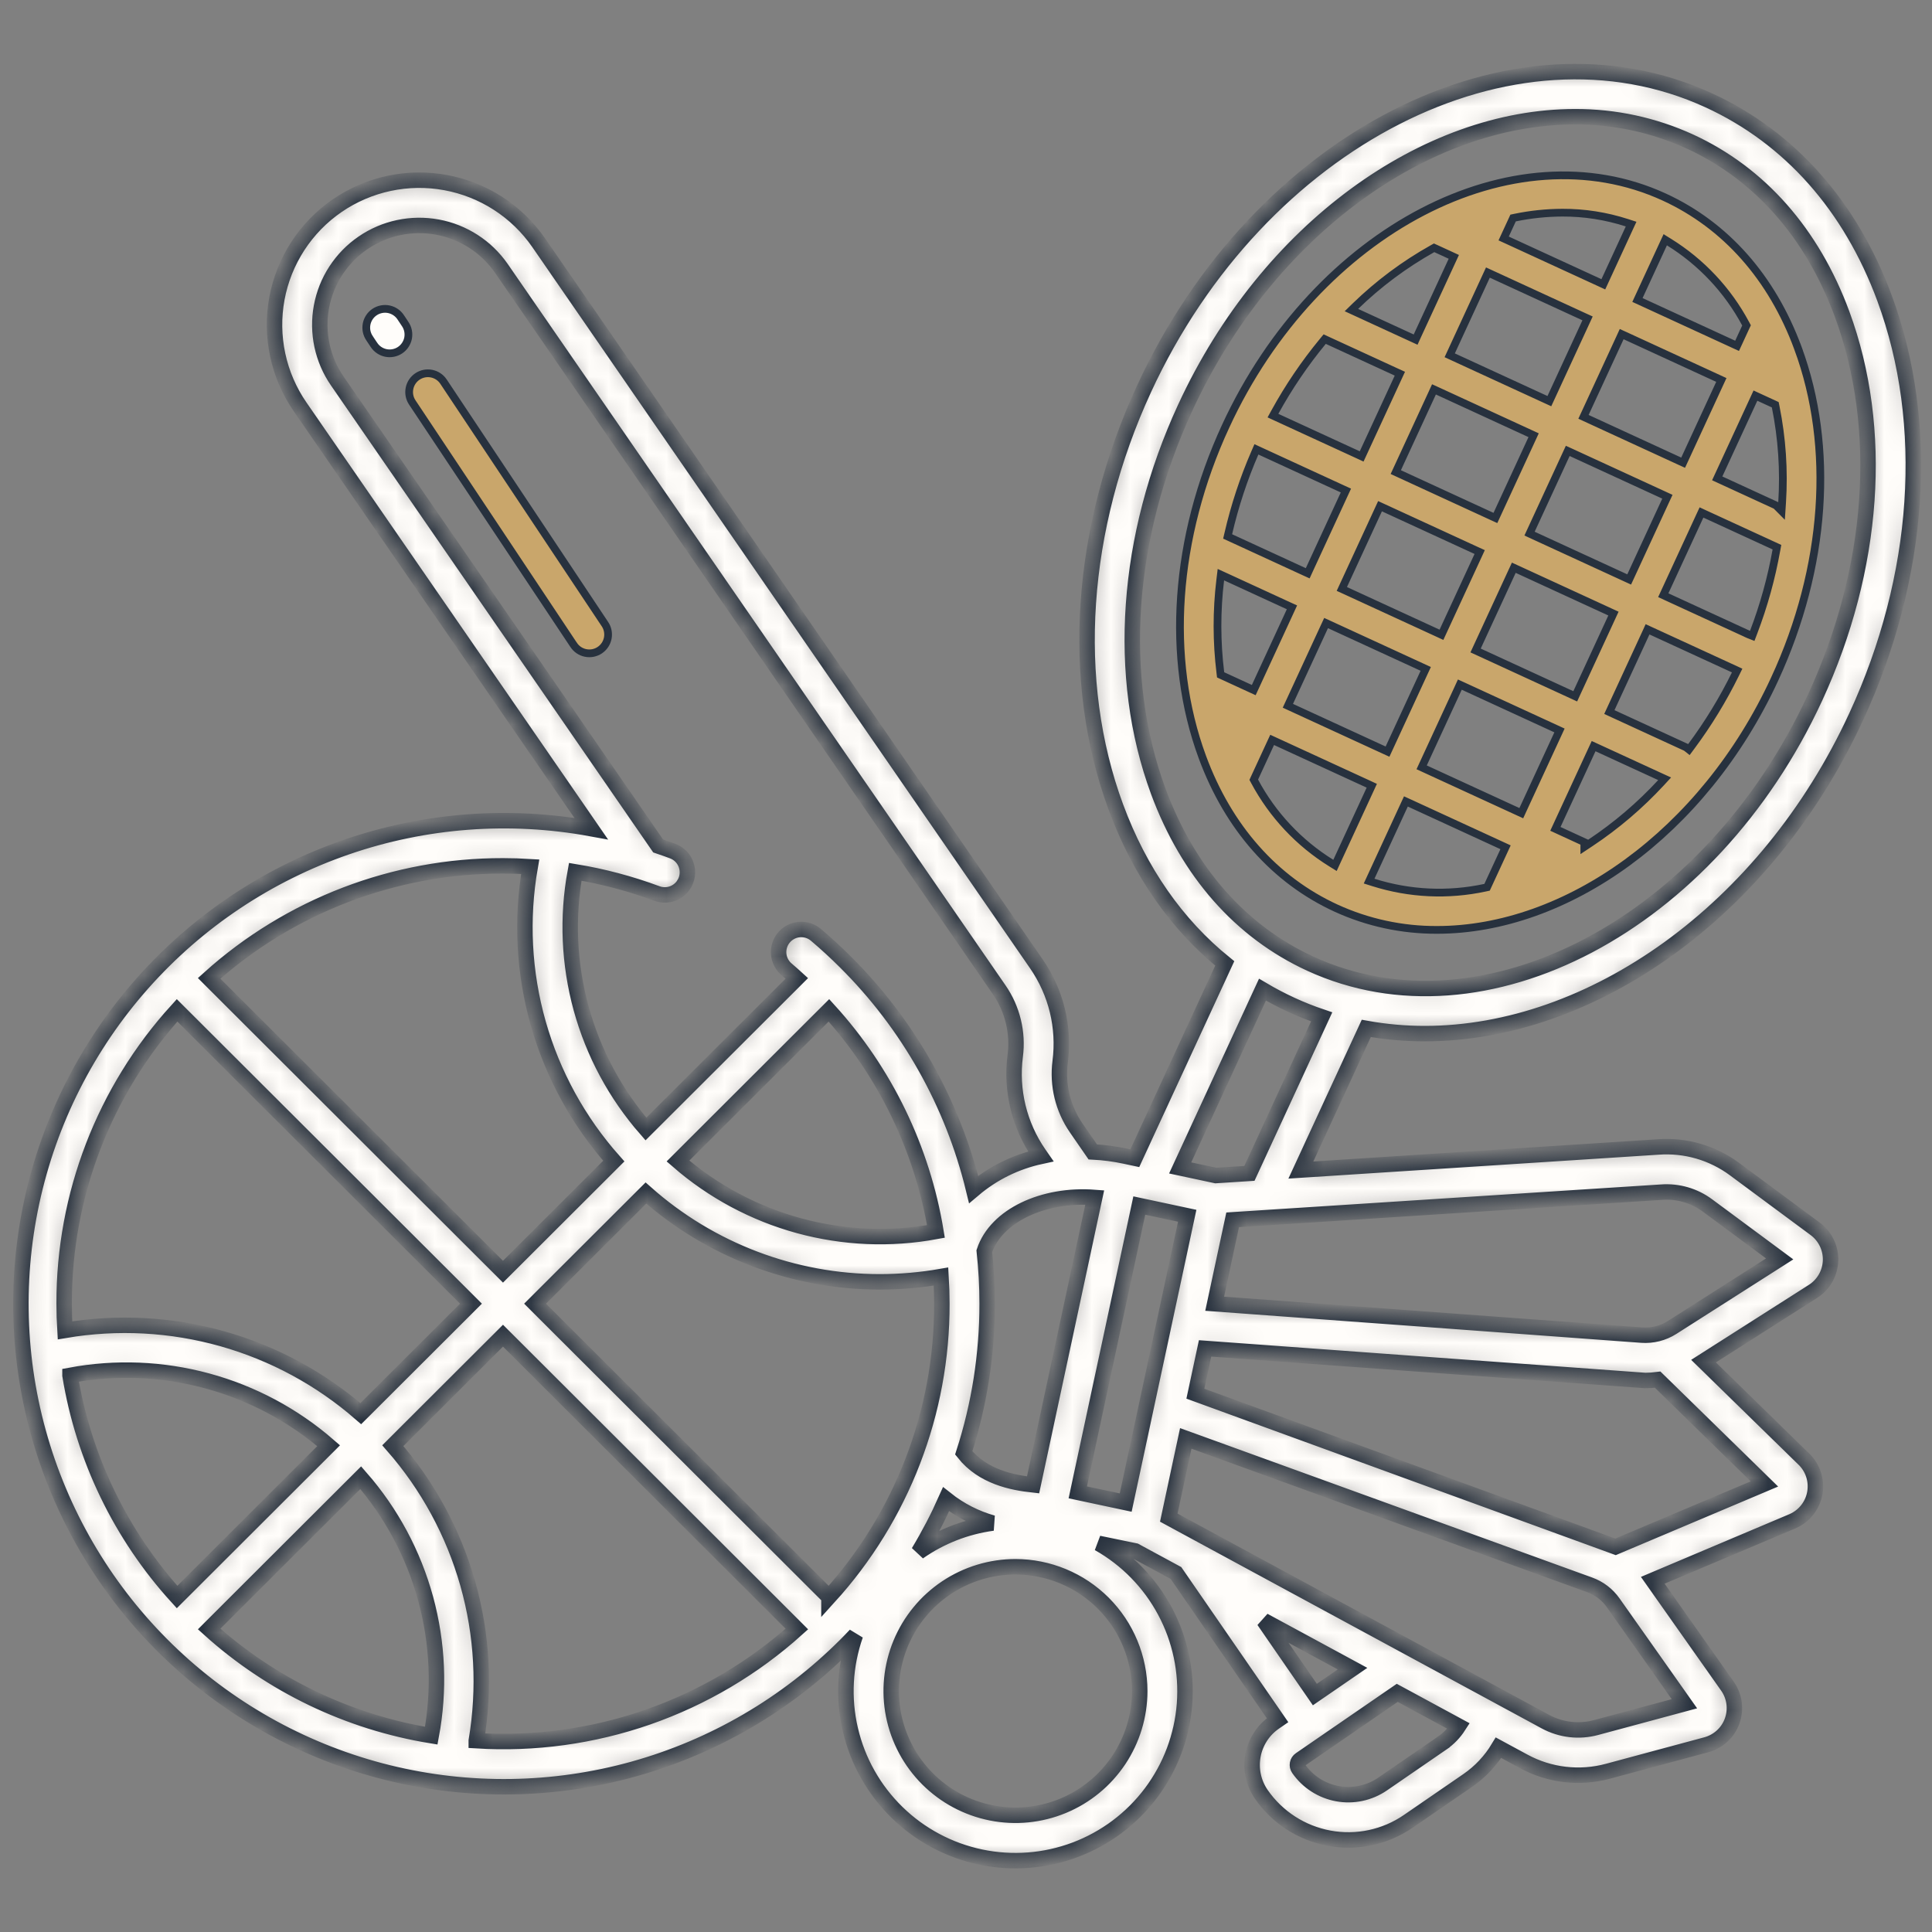
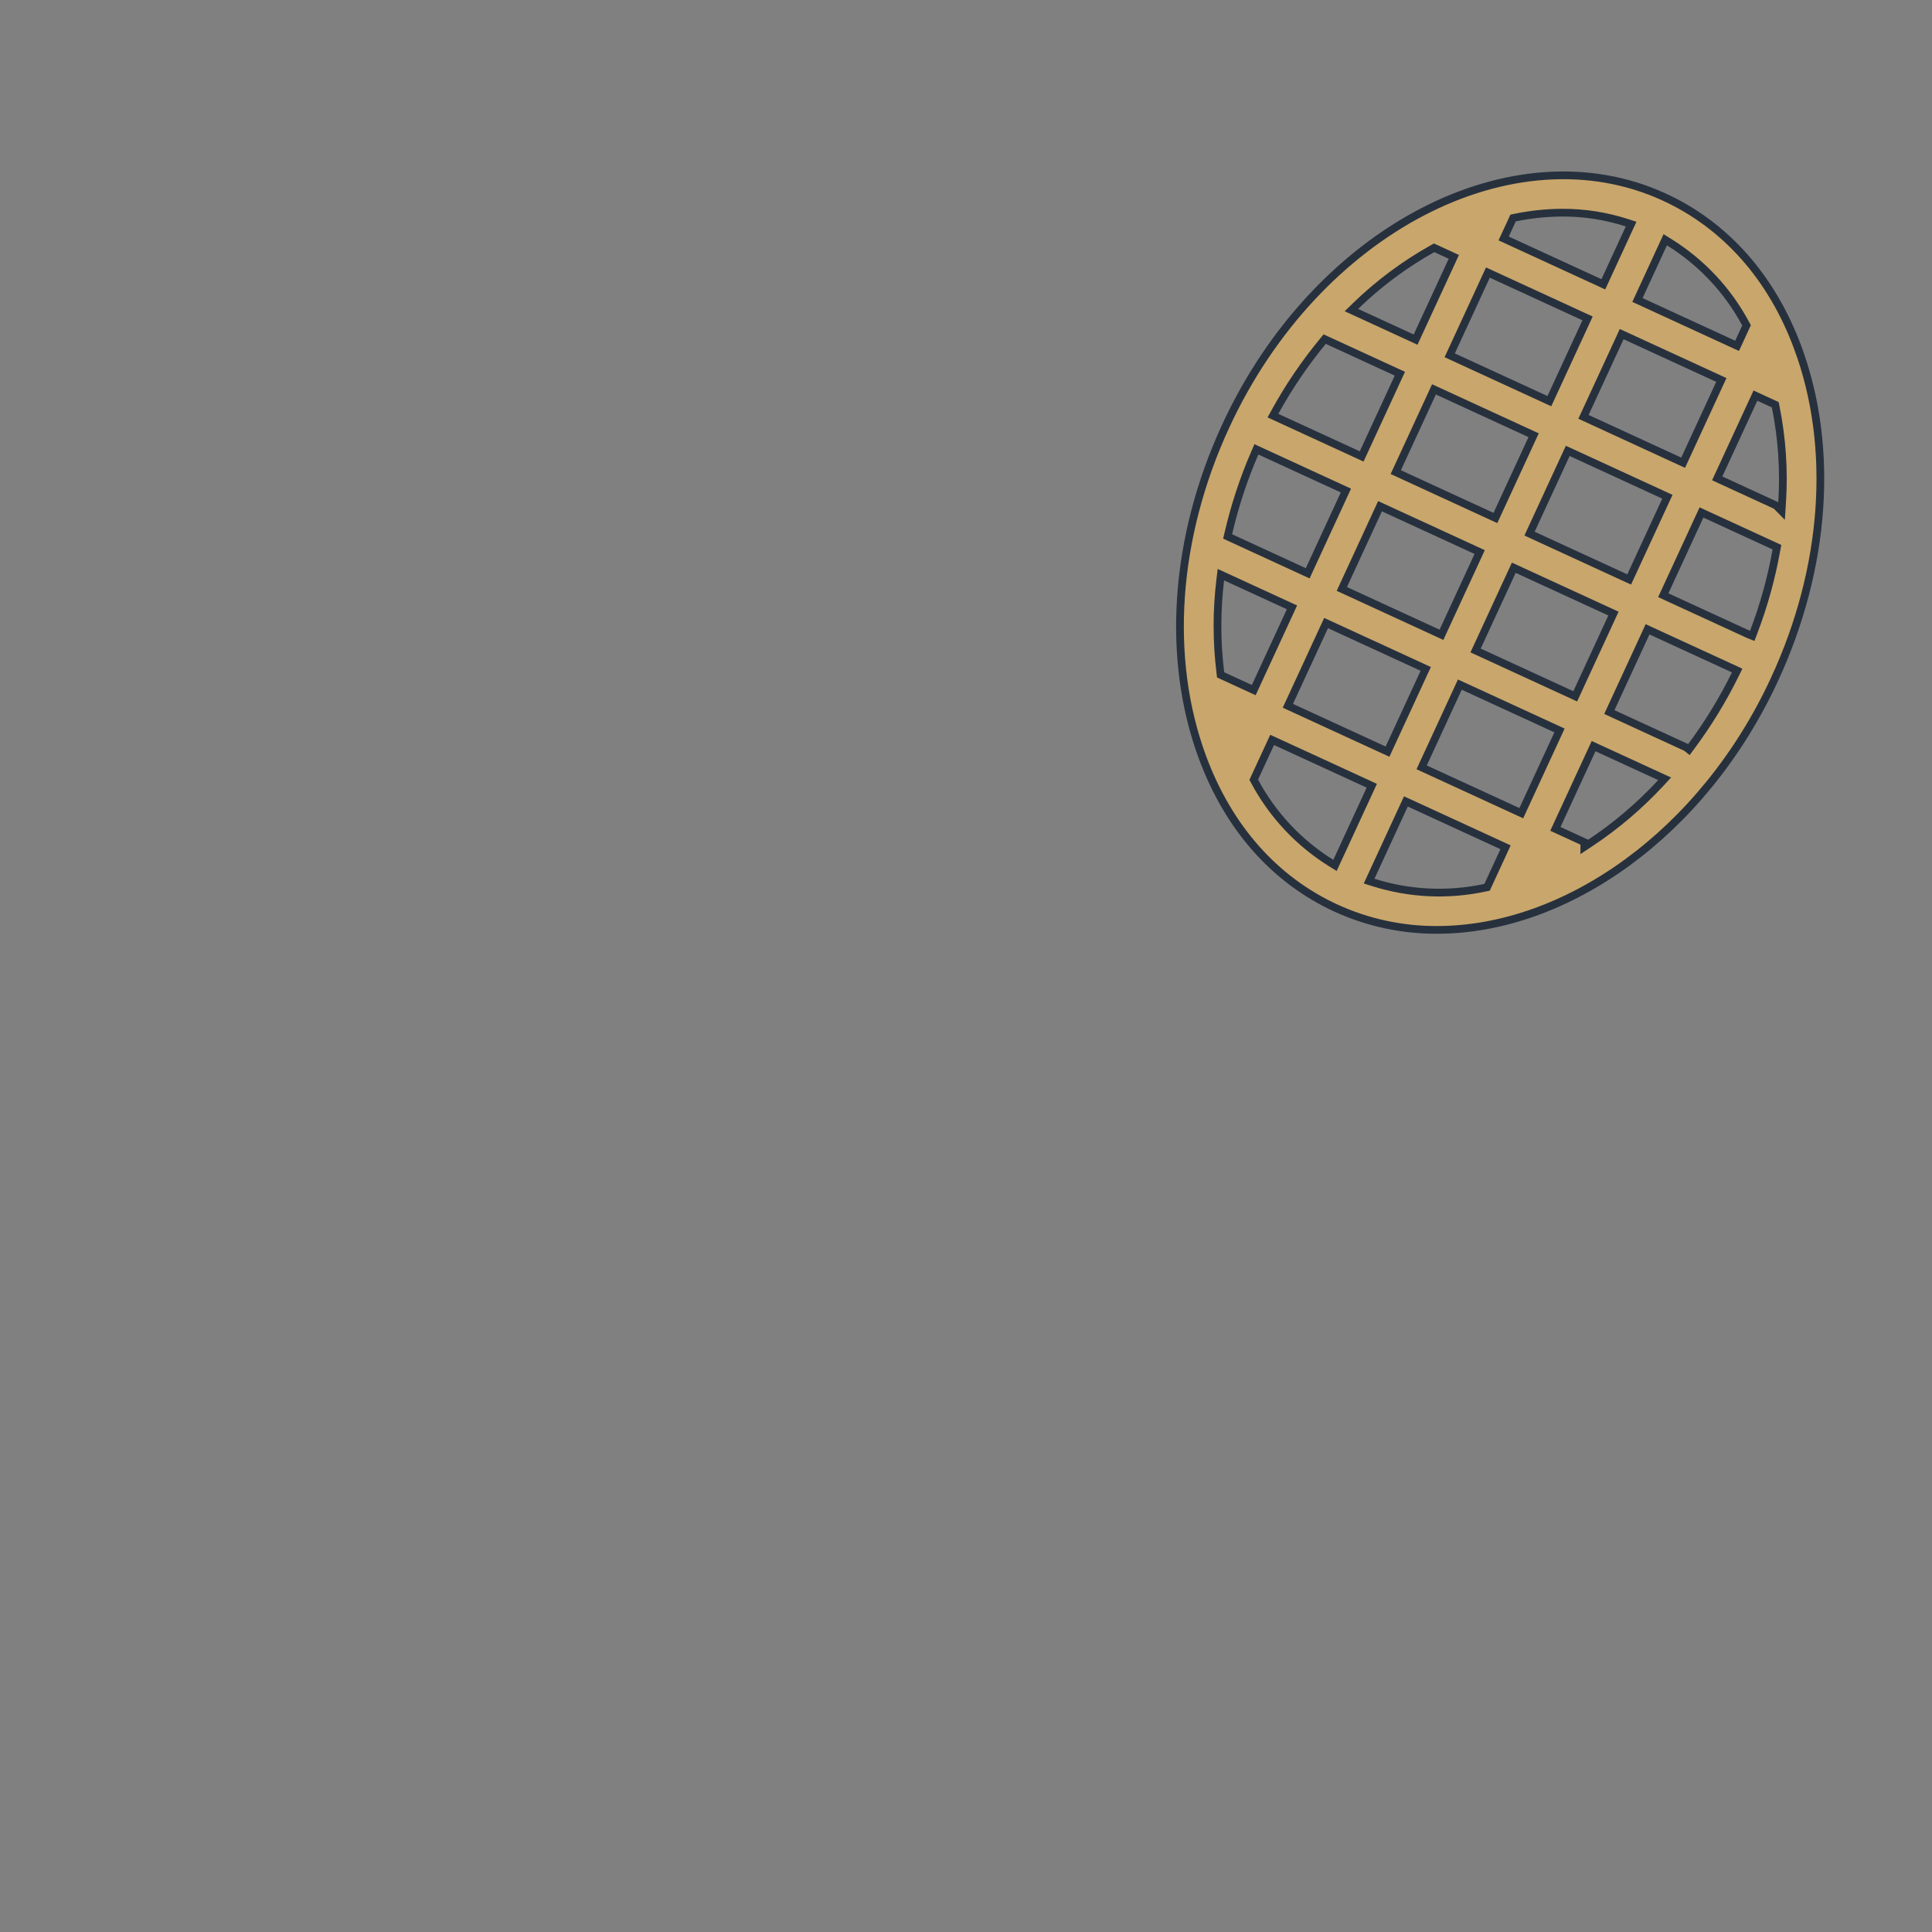
<svg xmlns="http://www.w3.org/2000/svg" width="100" height="100" viewBox="0 0 100 100" fill="none">
  <rect x="0" y="0" width="100" height="100" fill="#808080" stroke="none" />
  <path d="M63.438 22.063L63.257 21.979L63.438 22.063C68.144 11.872 78.349 6.615 86.144 10.201C89.318 11.662 91.712 14.361 93.062 18.02L93.25 17.951L93.062 18.02C94.951 23.139 94.519 29.38 91.859 35.142L92.01 35.212L91.859 35.142C88.159 43.154 81.043 48.131 74.382 48.131L74.381 48.131C72.578 48.139 70.793 47.755 69.153 47.004C65.979 45.544 63.585 42.845 62.234 39.185C60.345 34.066 60.778 27.825 63.438 22.063ZM86.385 12.529L86.193 12.41L86.098 12.615L84.838 15.346L84.754 15.528L84.936 15.611L89.73 17.817L89.911 17.9L89.995 17.719L90.358 16.932L90.4 16.842L90.353 16.754C89.425 15.021 88.056 13.564 86.385 12.529ZM69.537 30.302L69.453 30.484L69.635 30.567L74.429 32.773L74.61 32.857L74.694 32.675L76.504 28.756L76.588 28.574L76.406 28.491L71.612 26.285L71.43 26.201L71.346 26.383L69.537 30.302ZM73.712 34.803L73.796 34.622L73.614 34.538L68.819 32.332L68.638 32.249L68.554 32.43L66.744 36.349L66.66 36.531L66.842 36.615L71.637 38.821L71.818 38.904L71.902 38.723L73.712 34.803ZM72.329 24.255L72.245 24.436L72.427 24.52L77.221 26.727L77.402 26.81L77.486 26.629L79.296 22.709L79.38 22.527L79.198 22.443L74.404 20.237L74.222 20.154L74.139 20.335L72.329 24.255ZM78.535 29.469L78.354 29.386L78.27 29.567L76.46 33.487L76.376 33.669L76.558 33.752L81.353 35.958L81.534 36.042L81.618 35.86L83.428 31.941L83.512 31.759L83.33 31.675L78.535 29.469ZM79.253 27.438L79.169 27.62L79.351 27.704L84.145 29.91L84.326 29.993L84.41 29.812L86.22 25.892L86.304 25.711L86.122 25.627L81.328 23.421L81.146 23.338L81.062 23.519L79.253 27.438ZM82.045 21.394L81.961 21.575L82.143 21.659L86.937 23.866L87.119 23.949L87.203 23.768L89.012 19.848L89.096 19.667L88.914 19.583L84.12 17.377L83.938 17.294L83.855 17.475L82.045 21.394ZM78.416 11.264L78.317 11.285L78.275 11.377L77.913 12.161L77.829 12.343L78.011 12.426L82.807 14.632L82.988 14.716L83.072 14.534L84.331 11.805L84.426 11.6L84.211 11.53C83.132 11.181 82.004 11.004 80.87 11.008L80.87 11.008C80.045 11.011 79.223 11.097 78.416 11.264ZM77.196 14.191L77.014 14.107L76.93 14.289L75.121 18.208L75.037 18.39L75.219 18.474L80.014 20.68L80.195 20.763L80.279 20.582L82.088 16.662L82.172 16.48L81.99 16.397L77.196 14.191ZM74.322 12.868L74.229 12.826L74.14 12.876C72.69 13.689 71.351 14.687 70.158 15.845L69.949 16.049L70.214 16.171L73.09 17.494L73.272 17.578L73.355 17.396L75.165 13.477L75.249 13.295L75.067 13.211L74.322 12.868ZM68.706 17.617L68.566 17.552L68.468 17.671C67.53 18.809 66.701 20.032 65.991 21.324L65.888 21.512L66.083 21.602L70.298 23.541L70.479 23.625L70.563 23.443L72.373 19.524L72.457 19.342L72.275 19.259L68.706 17.617ZM65.217 23.344L65.032 23.258L64.95 23.446C64.368 24.789 63.909 26.182 63.579 27.608L63.542 27.766L63.69 27.834L67.505 29.59L67.687 29.673L67.77 29.492L69.58 25.572L69.664 25.39L69.482 25.307L65.217 23.344ZM63.166 34.819L63.179 34.93L63.281 34.977L64.713 35.636L64.894 35.719L64.978 35.538L66.788 31.618L66.872 31.436L66.69 31.353L63.442 29.858L63.193 29.744L63.16 30.016C62.967 31.611 62.969 33.224 63.166 34.819ZM68.907 44.674L69.099 44.793L69.194 44.587L70.919 40.852L71.003 40.67L70.822 40.586L66.027 38.38L65.846 38.297L65.762 38.478L64.935 40.268L64.894 40.358L64.941 40.446C65.868 42.179 67.236 43.638 68.907 44.674ZM76.874 45.946L76.971 45.925L77.013 45.834L77.843 44.037L77.927 43.855L77.745 43.771L72.951 41.565L72.769 41.482L72.685 41.663L70.96 45.4L70.865 45.606L71.081 45.674C72.955 46.268 74.952 46.361 76.874 45.946ZM78.56 42.006L78.742 42.09L78.826 41.908L80.635 37.99L80.719 37.808L80.537 37.724L75.743 35.518L75.561 35.435L75.478 35.616L73.668 39.536L73.584 39.717L73.766 39.801L78.56 42.006ZM80.689 42.986L82.004 43.591V43.836L82.315 43.63C83.654 42.74 84.882 41.694 85.974 40.513L86.161 40.31L85.91 40.195L82.666 38.703L82.485 38.62L82.401 38.801L80.591 42.72L80.507 42.902L80.689 42.986ZM83.482 36.94L87.274 38.684L87.418 38.798L87.541 38.632C88.415 37.457 89.179 36.205 89.825 34.891L89.915 34.707L89.729 34.621L85.459 32.657L85.277 32.573L85.194 32.755L83.384 36.674L83.3 36.856L83.482 36.94ZM90.496 32.834L90.496 32.835L90.505 32.839L90.506 32.839L90.695 32.914L90.767 32.724C91.292 31.348 91.687 29.925 91.946 28.474L91.974 28.322L91.833 28.257L88.25 26.609L88.069 26.525L87.985 26.706L86.175 30.626L86.091 30.808L86.273 30.892L90.496 32.834ZM89.065 24.844L91.925 26.159L92.213 26.449L92.242 26.006C92.349 24.347 92.237 22.68 91.907 21.049L91.887 20.95L91.795 20.907L91.042 20.561L90.861 20.477L90.777 20.659L88.967 24.578L88.883 24.76L89.065 24.844Z" fill="#C9A66B" stroke="#27313E" stroke-width="0.4" />
  <mask id="path-2-inside-1_946_1601" fill="white">
-     <path d="M88.454 5.197C78.292 0.522 65.177 7.217 59.218 20.122C55.88 27.352 55.346 35.241 57.754 41.765C58.991 45.119 60.912 47.862 63.393 49.866L58.737 59.95L58.232 59.842C57.682 59.724 57.123 59.651 56.561 59.623L55.707 58.386C55.015 57.384 54.719 56.162 54.874 54.955C55.105 53.175 54.667 51.372 53.646 49.894L27.881 12.562C26.75 10.928 25.018 9.81 23.063 9.451C21.109 9.091 19.092 9.521 17.454 10.645C16.643 11.202 15.95 11.913 15.415 12.738C14.879 13.563 14.512 14.486 14.333 15.453C14.155 16.42 14.169 17.413 14.375 18.375C14.58 19.337 14.974 20.249 15.533 21.059L30.6 42.891C26.367 42.113 22.006 42.442 17.937 43.844C13.869 45.246 10.231 47.675 7.376 50.895C4.521 54.114 2.546 58.017 1.641 62.224C0.736 66.431 0.932 70.8 2.211 74.909C3.49 79.018 5.807 82.728 8.939 85.679C12.071 88.63 15.912 90.722 20.09 91.754C24.268 92.785 28.641 92.721 32.787 91.568C36.932 90.414 40.71 88.21 43.755 85.168C43.933 84.99 44.108 84.809 44.28 84.626C43.727 86.202 43.635 87.903 44.016 89.53C44.396 91.156 45.232 92.64 46.427 93.807C47.621 94.975 49.124 95.777 50.758 96.12C52.393 96.463 54.092 96.332 55.655 95.743C57.218 95.154 58.58 94.132 59.582 92.795C60.584 91.459 61.183 89.864 61.31 88.199C61.437 86.533 61.086 84.866 60.298 83.394C59.511 81.921 58.319 80.703 56.864 79.884L58.757 80.275L60.867 81.418L66.126 89.038L65.972 89.144C65.682 89.343 65.433 89.598 65.242 89.894C65.05 90.189 64.918 90.52 64.855 90.867C64.791 91.213 64.796 91.569 64.87 91.913C64.943 92.258 65.084 92.584 65.284 92.874C66.109 94.066 67.373 94.882 68.798 95.144C70.224 95.407 71.695 95.094 72.89 94.273L75.972 92.154C76.617 91.71 77.159 91.132 77.562 90.461L78.87 91.169C80.202 91.893 81.761 92.075 83.224 91.68L88.317 90.309C88.622 90.227 88.904 90.072 89.137 89.858C89.37 89.644 89.548 89.377 89.655 89.079C89.763 88.781 89.797 88.462 89.755 88.148C89.713 87.835 89.596 87.536 89.413 87.277L85.547 81.795L92.78 78.739C92.788 78.736 92.796 78.732 92.804 78.728C93.1 78.596 93.359 78.391 93.557 78.134C93.755 77.877 93.887 77.574 93.939 77.254C93.992 76.933 93.965 76.605 93.859 76.298C93.754 75.99 93.574 75.714 93.336 75.493L88.175 70.452L93.84 66.842C94.109 66.67 94.332 66.436 94.491 66.159C94.649 65.882 94.737 65.571 94.749 65.252C94.76 64.934 94.693 64.617 94.555 64.33C94.416 64.043 94.21 63.793 93.953 63.604L89.778 60.512C88.641 59.669 87.24 59.263 85.828 59.367L67.332 60.562L70.718 53.23C71.717 53.41 72.731 53.501 73.747 53.5C82.343 53.5 91.411 47.199 96.081 37.085C99.42 29.854 99.954 21.965 97.546 15.441C95.781 10.664 92.638 7.122 88.454 5.197ZM56.663 61.98L53.472 76.857C52.404 76.74 50.87 76.447 49.883 75.201C50.689 72.706 51.098 70.1 51.095 67.478C51.095 66.57 51.045 65.662 50.948 64.759C51.557 62.922 53.998 61.777 56.663 61.98ZM51.384 78.833C50.002 79.019 48.684 79.534 47.542 80.335C48.074 79.453 48.55 78.54 48.968 77.599C49.683 78.167 50.505 78.587 51.384 78.833ZM29.775 45.125C31.215 45.362 32.629 45.738 33.997 46.246C34.247 46.34 34.523 46.346 34.777 46.262C35.031 46.178 35.249 46.01 35.394 45.785V45.784C35.489 45.637 35.549 45.471 35.571 45.297C35.593 45.124 35.576 44.948 35.521 44.782C35.467 44.616 35.375 44.464 35.254 44.338C35.133 44.212 34.986 44.115 34.822 44.053C34.571 43.959 34.318 43.872 34.065 43.786L17.462 19.727C17.078 19.171 16.808 18.544 16.666 17.884C16.525 17.223 16.516 16.541 16.638 15.877C16.761 15.213 17.013 14.579 17.381 14.012C17.749 13.446 18.225 12.957 18.782 12.575C19.909 11.802 21.295 11.507 22.639 11.754C23.983 12.001 25.174 12.77 25.952 13.893L51.716 51.226C52.408 52.227 52.705 53.449 52.548 54.656C52.318 56.437 52.756 58.24 53.777 59.717L53.872 59.854C52.589 60.13 51.395 60.718 50.394 61.566C49.312 57.102 47.014 53.025 43.755 49.788C43.269 49.303 42.768 48.842 42.253 48.406C42.136 48.302 41.999 48.222 41.851 48.171C41.703 48.121 41.546 48.1 41.39 48.111C41.233 48.122 41.081 48.165 40.941 48.236C40.802 48.307 40.678 48.405 40.577 48.525C40.475 48.644 40.4 48.783 40.353 48.933C40.307 49.083 40.291 49.24 40.306 49.396C40.322 49.552 40.368 49.703 40.443 49.841C40.518 49.978 40.62 50.099 40.742 50.197C40.912 50.341 41.078 50.49 41.244 50.641L33.433 58.438C31.86 56.637 30.714 54.505 30.081 52.2C29.448 49.895 29.343 47.476 29.775 45.125ZM48.445 63.741C46.088 64.175 43.664 64.073 41.352 63.442C39.041 62.81 36.901 61.666 35.092 60.094L42.905 52.295C45.816 55.496 47.74 59.471 48.445 63.741ZM26.035 44.816C26.504 44.816 26.974 44.831 27.443 44.86C26.969 47.562 27.112 50.336 27.861 52.975C28.61 55.613 29.947 58.048 31.77 60.098L26.035 65.823L10.824 50.639C14.998 46.881 20.418 44.806 26.035 44.816ZM3.32 67.478C3.305 61.865 5.39 56.449 9.166 52.295L24.377 67.478L18.674 73.171C16.601 71.363 14.151 70.038 11.504 69.293C8.856 68.547 6.075 68.399 3.363 68.859C3.335 68.401 3.32 67.941 3.32 67.478ZM3.623 71.189C5.984 70.748 8.415 70.846 10.734 71.477C13.052 72.107 15.198 73.254 17.011 74.83L9.166 82.662C6.249 79.454 4.323 75.469 3.623 71.19V71.189ZM22.322 89.837C18.039 89.139 14.048 87.223 10.825 84.317L18.671 76.485C20.249 78.29 21.397 80.43 22.029 82.742C22.662 85.055 22.762 87.481 22.322 89.837V89.837ZM24.652 90.097C25.11 87.391 24.96 84.616 24.213 81.975C23.466 79.334 22.14 76.892 20.332 74.827L26.035 69.134L41.246 84.318C39.003 86.336 36.38 87.886 33.531 88.879C30.682 89.871 27.663 90.285 24.652 90.098V90.097ZM42.906 82.661L27.695 67.478L33.432 61.751C36.77 64.712 41.076 66.347 45.537 66.348C46.6 66.347 47.66 66.255 48.707 66.073C48.735 66.539 48.751 67.007 48.751 67.479C48.766 73.092 46.681 78.508 42.906 82.662V82.661ZM58.992 87.527C58.992 88.799 58.614 90.043 57.908 91.1C57.201 92.158 56.197 92.982 55.021 93.469C53.846 93.956 52.553 94.083 51.306 93.835C50.058 93.587 48.912 92.974 48.013 92.075C47.113 91.175 46.501 90.029 46.252 88.782C46.004 87.534 46.132 86.241 46.618 85.066C47.105 83.891 47.929 82.886 48.987 82.179C50.045 81.473 51.288 81.095 52.56 81.095C54.265 81.097 55.9 81.775 57.106 82.981C58.312 84.187 58.99 85.822 58.992 87.528V87.527ZM58.266 77.773L55.786 77.244L58.97 62.398L61.45 62.928L58.266 77.773ZM65.415 83.882L70.007 86.369L68.057 87.71L65.415 83.882ZM74.644 90.223L71.562 92.342C70.879 92.811 70.038 92.99 69.223 92.84C68.408 92.691 67.686 92.224 67.213 91.543C67.188 91.507 67.17 91.466 67.161 91.422C67.152 91.379 67.151 91.334 67.159 91.291C67.167 91.247 67.184 91.206 67.208 91.168C67.232 91.131 67.263 91.1 67.3 91.075L72.321 87.622L75.496 89.341C75.273 89.688 74.984 89.988 74.644 90.222V90.223ZM87.186 88.186L82.614 89.417C81.731 89.656 80.79 89.546 79.986 89.109L60.496 78.552L61.375 74.451L82.275 82.029C82.77 82.207 83.198 82.533 83.5 82.963L87.186 88.186ZM91.326 76.809L83.621 80.064L61.872 72.137L62.374 69.793L85.16 71.454C85.374 71.453 85.589 71.438 85.801 71.41L91.326 76.809ZM85.99 61.706C86.845 61.641 87.694 61.886 88.382 62.397L92.116 65.161L86.551 68.708C86.082 69.005 85.531 69.144 84.977 69.105L62.871 67.481L63.802 63.138L85.99 61.706ZM64.67 60.734L62.928 60.846L61.085 60.452L65.345 51.225C65.831 51.512 66.33 51.774 66.842 52.01C67.354 52.245 67.877 52.453 68.41 52.633L64.67 60.734ZM93.951 36.102C88.534 47.836 76.812 54.017 67.822 49.88C64.215 48.22 61.494 45.134 59.951 40.955C57.757 35.01 58.265 27.775 61.345 21.105C65.621 11.844 73.825 6.042 81.513 6.042C83.57 6.032 85.604 6.471 87.474 7.327C91.081 8.987 93.802 12.073 95.345 16.253C97.539 22.198 97.031 29.433 93.951 36.102Z" />
+     <path d="M88.454 5.197C78.292 0.522 65.177 7.217 59.218 20.122C55.88 27.352 55.346 35.241 57.754 41.765C58.991 45.119 60.912 47.862 63.393 49.866L58.737 59.95L58.232 59.842C57.682 59.724 57.123 59.651 56.561 59.623L55.707 58.386C55.105 53.175 54.667 51.372 53.646 49.894L27.881 12.562C26.75 10.928 25.018 9.81 23.063 9.451C21.109 9.091 19.092 9.521 17.454 10.645C16.643 11.202 15.95 11.913 15.415 12.738C14.879 13.563 14.512 14.486 14.333 15.453C14.155 16.42 14.169 17.413 14.375 18.375C14.58 19.337 14.974 20.249 15.533 21.059L30.6 42.891C26.367 42.113 22.006 42.442 17.937 43.844C13.869 45.246 10.231 47.675 7.376 50.895C4.521 54.114 2.546 58.017 1.641 62.224C0.736 66.431 0.932 70.8 2.211 74.909C3.49 79.018 5.807 82.728 8.939 85.679C12.071 88.63 15.912 90.722 20.09 91.754C24.268 92.785 28.641 92.721 32.787 91.568C36.932 90.414 40.71 88.21 43.755 85.168C43.933 84.99 44.108 84.809 44.28 84.626C43.727 86.202 43.635 87.903 44.016 89.53C44.396 91.156 45.232 92.64 46.427 93.807C47.621 94.975 49.124 95.777 50.758 96.12C52.393 96.463 54.092 96.332 55.655 95.743C57.218 95.154 58.58 94.132 59.582 92.795C60.584 91.459 61.183 89.864 61.31 88.199C61.437 86.533 61.086 84.866 60.298 83.394C59.511 81.921 58.319 80.703 56.864 79.884L58.757 80.275L60.867 81.418L66.126 89.038L65.972 89.144C65.682 89.343 65.433 89.598 65.242 89.894C65.05 90.189 64.918 90.52 64.855 90.867C64.791 91.213 64.796 91.569 64.87 91.913C64.943 92.258 65.084 92.584 65.284 92.874C66.109 94.066 67.373 94.882 68.798 95.144C70.224 95.407 71.695 95.094 72.89 94.273L75.972 92.154C76.617 91.71 77.159 91.132 77.562 90.461L78.87 91.169C80.202 91.893 81.761 92.075 83.224 91.68L88.317 90.309C88.622 90.227 88.904 90.072 89.137 89.858C89.37 89.644 89.548 89.377 89.655 89.079C89.763 88.781 89.797 88.462 89.755 88.148C89.713 87.835 89.596 87.536 89.413 87.277L85.547 81.795L92.78 78.739C92.788 78.736 92.796 78.732 92.804 78.728C93.1 78.596 93.359 78.391 93.557 78.134C93.755 77.877 93.887 77.574 93.939 77.254C93.992 76.933 93.965 76.605 93.859 76.298C93.754 75.99 93.574 75.714 93.336 75.493L88.175 70.452L93.84 66.842C94.109 66.67 94.332 66.436 94.491 66.159C94.649 65.882 94.737 65.571 94.749 65.252C94.76 64.934 94.693 64.617 94.555 64.33C94.416 64.043 94.21 63.793 93.953 63.604L89.778 60.512C88.641 59.669 87.24 59.263 85.828 59.367L67.332 60.562L70.718 53.23C71.717 53.41 72.731 53.501 73.747 53.5C82.343 53.5 91.411 47.199 96.081 37.085C99.42 29.854 99.954 21.965 97.546 15.441C95.781 10.664 92.638 7.122 88.454 5.197ZM56.663 61.98L53.472 76.857C52.404 76.74 50.87 76.447 49.883 75.201C50.689 72.706 51.098 70.1 51.095 67.478C51.095 66.57 51.045 65.662 50.948 64.759C51.557 62.922 53.998 61.777 56.663 61.98ZM51.384 78.833C50.002 79.019 48.684 79.534 47.542 80.335C48.074 79.453 48.55 78.54 48.968 77.599C49.683 78.167 50.505 78.587 51.384 78.833ZM29.775 45.125C31.215 45.362 32.629 45.738 33.997 46.246C34.247 46.34 34.523 46.346 34.777 46.262C35.031 46.178 35.249 46.01 35.394 45.785V45.784C35.489 45.637 35.549 45.471 35.571 45.297C35.593 45.124 35.576 44.948 35.521 44.782C35.467 44.616 35.375 44.464 35.254 44.338C35.133 44.212 34.986 44.115 34.822 44.053C34.571 43.959 34.318 43.872 34.065 43.786L17.462 19.727C17.078 19.171 16.808 18.544 16.666 17.884C16.525 17.223 16.516 16.541 16.638 15.877C16.761 15.213 17.013 14.579 17.381 14.012C17.749 13.446 18.225 12.957 18.782 12.575C19.909 11.802 21.295 11.507 22.639 11.754C23.983 12.001 25.174 12.77 25.952 13.893L51.716 51.226C52.408 52.227 52.705 53.449 52.548 54.656C52.318 56.437 52.756 58.24 53.777 59.717L53.872 59.854C52.589 60.13 51.395 60.718 50.394 61.566C49.312 57.102 47.014 53.025 43.755 49.788C43.269 49.303 42.768 48.842 42.253 48.406C42.136 48.302 41.999 48.222 41.851 48.171C41.703 48.121 41.546 48.1 41.39 48.111C41.233 48.122 41.081 48.165 40.941 48.236C40.802 48.307 40.678 48.405 40.577 48.525C40.475 48.644 40.4 48.783 40.353 48.933C40.307 49.083 40.291 49.24 40.306 49.396C40.322 49.552 40.368 49.703 40.443 49.841C40.518 49.978 40.62 50.099 40.742 50.197C40.912 50.341 41.078 50.49 41.244 50.641L33.433 58.438C31.86 56.637 30.714 54.505 30.081 52.2C29.448 49.895 29.343 47.476 29.775 45.125ZM48.445 63.741C46.088 64.175 43.664 64.073 41.352 63.442C39.041 62.81 36.901 61.666 35.092 60.094L42.905 52.295C45.816 55.496 47.74 59.471 48.445 63.741ZM26.035 44.816C26.504 44.816 26.974 44.831 27.443 44.86C26.969 47.562 27.112 50.336 27.861 52.975C28.61 55.613 29.947 58.048 31.77 60.098L26.035 65.823L10.824 50.639C14.998 46.881 20.418 44.806 26.035 44.816ZM3.32 67.478C3.305 61.865 5.39 56.449 9.166 52.295L24.377 67.478L18.674 73.171C16.601 71.363 14.151 70.038 11.504 69.293C8.856 68.547 6.075 68.399 3.363 68.859C3.335 68.401 3.32 67.941 3.32 67.478ZM3.623 71.189C5.984 70.748 8.415 70.846 10.734 71.477C13.052 72.107 15.198 73.254 17.011 74.83L9.166 82.662C6.249 79.454 4.323 75.469 3.623 71.19V71.189ZM22.322 89.837C18.039 89.139 14.048 87.223 10.825 84.317L18.671 76.485C20.249 78.29 21.397 80.43 22.029 82.742C22.662 85.055 22.762 87.481 22.322 89.837V89.837ZM24.652 90.097C25.11 87.391 24.96 84.616 24.213 81.975C23.466 79.334 22.14 76.892 20.332 74.827L26.035 69.134L41.246 84.318C39.003 86.336 36.38 87.886 33.531 88.879C30.682 89.871 27.663 90.285 24.652 90.098V90.097ZM42.906 82.661L27.695 67.478L33.432 61.751C36.77 64.712 41.076 66.347 45.537 66.348C46.6 66.347 47.66 66.255 48.707 66.073C48.735 66.539 48.751 67.007 48.751 67.479C48.766 73.092 46.681 78.508 42.906 82.662V82.661ZM58.992 87.527C58.992 88.799 58.614 90.043 57.908 91.1C57.201 92.158 56.197 92.982 55.021 93.469C53.846 93.956 52.553 94.083 51.306 93.835C50.058 93.587 48.912 92.974 48.013 92.075C47.113 91.175 46.501 90.029 46.252 88.782C46.004 87.534 46.132 86.241 46.618 85.066C47.105 83.891 47.929 82.886 48.987 82.179C50.045 81.473 51.288 81.095 52.56 81.095C54.265 81.097 55.9 81.775 57.106 82.981C58.312 84.187 58.99 85.822 58.992 87.528V87.527ZM58.266 77.773L55.786 77.244L58.97 62.398L61.45 62.928L58.266 77.773ZM65.415 83.882L70.007 86.369L68.057 87.71L65.415 83.882ZM74.644 90.223L71.562 92.342C70.879 92.811 70.038 92.99 69.223 92.84C68.408 92.691 67.686 92.224 67.213 91.543C67.188 91.507 67.17 91.466 67.161 91.422C67.152 91.379 67.151 91.334 67.159 91.291C67.167 91.247 67.184 91.206 67.208 91.168C67.232 91.131 67.263 91.1 67.3 91.075L72.321 87.622L75.496 89.341C75.273 89.688 74.984 89.988 74.644 90.222V90.223ZM87.186 88.186L82.614 89.417C81.731 89.656 80.79 89.546 79.986 89.109L60.496 78.552L61.375 74.451L82.275 82.029C82.77 82.207 83.198 82.533 83.5 82.963L87.186 88.186ZM91.326 76.809L83.621 80.064L61.872 72.137L62.374 69.793L85.16 71.454C85.374 71.453 85.589 71.438 85.801 71.41L91.326 76.809ZM85.99 61.706C86.845 61.641 87.694 61.886 88.382 62.397L92.116 65.161L86.551 68.708C86.082 69.005 85.531 69.144 84.977 69.105L62.871 67.481L63.802 63.138L85.99 61.706ZM64.67 60.734L62.928 60.846L61.085 60.452L65.345 51.225C65.831 51.512 66.33 51.774 66.842 52.01C67.354 52.245 67.877 52.453 68.41 52.633L64.67 60.734ZM93.951 36.102C88.534 47.836 76.812 54.017 67.822 49.88C64.215 48.22 61.494 45.134 59.951 40.955C57.757 35.01 58.265 27.775 61.345 21.105C65.621 11.844 73.825 6.042 81.513 6.042C83.57 6.032 85.604 6.471 87.474 7.327C91.081 8.987 93.802 12.073 95.345 16.253C97.539 22.198 97.031 29.433 93.951 36.102Z" />
  </mask>
-   <path d="M88.454 5.197C78.292 0.522 65.177 7.217 59.218 20.122C55.88 27.352 55.346 35.241 57.754 41.765C58.991 45.119 60.912 47.862 63.393 49.866L58.737 59.95L58.232 59.842C57.682 59.724 57.123 59.651 56.561 59.623L55.707 58.386C55.015 57.384 54.719 56.162 54.874 54.955C55.105 53.175 54.667 51.372 53.646 49.894L27.881 12.562C26.75 10.928 25.018 9.81 23.063 9.451C21.109 9.091 19.092 9.521 17.454 10.645C16.643 11.202 15.95 11.913 15.415 12.738C14.879 13.563 14.512 14.486 14.333 15.453C14.155 16.42 14.169 17.413 14.375 18.375C14.58 19.337 14.974 20.249 15.533 21.059L30.6 42.891C26.367 42.113 22.006 42.442 17.937 43.844C13.869 45.246 10.231 47.675 7.376 50.895C4.521 54.114 2.546 58.017 1.641 62.224C0.736 66.431 0.932 70.8 2.211 74.909C3.49 79.018 5.807 82.728 8.939 85.679C12.071 88.63 15.912 90.722 20.09 91.754C24.268 92.785 28.641 92.721 32.787 91.568C36.932 90.414 40.71 88.21 43.755 85.168C43.933 84.99 44.108 84.809 44.28 84.626C43.727 86.202 43.635 87.903 44.016 89.53C44.396 91.156 45.232 92.64 46.427 93.807C47.621 94.975 49.124 95.777 50.758 96.12C52.393 96.463 54.092 96.332 55.655 95.743C57.218 95.154 58.58 94.132 59.582 92.795C60.584 91.459 61.183 89.864 61.31 88.199C61.437 86.533 61.086 84.866 60.298 83.394C59.511 81.921 58.319 80.703 56.864 79.884L58.757 80.275L60.867 81.418L66.126 89.038L65.972 89.144C65.682 89.343 65.433 89.598 65.242 89.894C65.05 90.189 64.918 90.52 64.855 90.867C64.791 91.213 64.796 91.569 64.87 91.913C64.943 92.258 65.084 92.584 65.284 92.874C66.109 94.066 67.373 94.882 68.798 95.144C70.224 95.407 71.695 95.094 72.89 94.273L75.972 92.154C76.617 91.71 77.159 91.132 77.562 90.461L78.87 91.169C80.202 91.893 81.761 92.075 83.224 91.68L88.317 90.309C88.622 90.227 88.904 90.072 89.137 89.858C89.37 89.644 89.548 89.377 89.655 89.079C89.763 88.781 89.797 88.462 89.755 88.148C89.713 87.835 89.596 87.536 89.413 87.277L85.547 81.795L92.78 78.739C92.788 78.736 92.796 78.732 92.804 78.728C93.1 78.596 93.359 78.391 93.557 78.134C93.755 77.877 93.887 77.574 93.939 77.254C93.992 76.933 93.965 76.605 93.859 76.298C93.754 75.99 93.574 75.714 93.336 75.493L88.175 70.452L93.84 66.842C94.109 66.67 94.332 66.436 94.491 66.159C94.649 65.882 94.737 65.571 94.749 65.252C94.76 64.934 94.693 64.617 94.555 64.33C94.416 64.043 94.21 63.793 93.953 63.604L89.778 60.512C88.641 59.669 87.24 59.263 85.828 59.367L67.332 60.562L70.718 53.23C71.717 53.41 72.731 53.501 73.747 53.5C82.343 53.5 91.411 47.199 96.081 37.085C99.42 29.854 99.954 21.965 97.546 15.441C95.781 10.664 92.638 7.122 88.454 5.197ZM56.663 61.98L53.472 76.857C52.404 76.74 50.87 76.447 49.883 75.201C50.689 72.706 51.098 70.1 51.095 67.478C51.095 66.57 51.045 65.662 50.948 64.759C51.557 62.922 53.998 61.777 56.663 61.98ZM51.384 78.833C50.002 79.019 48.684 79.534 47.542 80.335C48.074 79.453 48.55 78.54 48.968 77.599C49.683 78.167 50.505 78.587 51.384 78.833ZM29.775 45.125C31.215 45.362 32.629 45.738 33.997 46.246C34.247 46.34 34.523 46.346 34.777 46.262C35.031 46.178 35.249 46.01 35.394 45.785V45.784C35.489 45.637 35.549 45.471 35.571 45.297C35.593 45.124 35.576 44.948 35.521 44.782C35.467 44.616 35.375 44.464 35.254 44.338C35.133 44.212 34.986 44.115 34.822 44.053C34.571 43.959 34.318 43.872 34.065 43.786L17.462 19.727C17.078 19.171 16.808 18.544 16.666 17.884C16.525 17.223 16.516 16.541 16.638 15.877C16.761 15.213 17.013 14.579 17.381 14.012C17.749 13.446 18.225 12.957 18.782 12.575C19.909 11.802 21.295 11.507 22.639 11.754C23.983 12.001 25.174 12.77 25.952 13.893L51.716 51.226C52.408 52.227 52.705 53.449 52.548 54.656C52.318 56.437 52.756 58.24 53.777 59.717L53.872 59.854C52.589 60.13 51.395 60.718 50.394 61.566C49.312 57.102 47.014 53.025 43.755 49.788C43.269 49.303 42.768 48.842 42.253 48.406C42.136 48.302 41.999 48.222 41.851 48.171C41.703 48.121 41.546 48.1 41.39 48.111C41.233 48.122 41.081 48.165 40.941 48.236C40.802 48.307 40.678 48.405 40.577 48.525C40.475 48.644 40.4 48.783 40.353 48.933C40.307 49.083 40.291 49.24 40.306 49.396C40.322 49.552 40.368 49.703 40.443 49.841C40.518 49.978 40.62 50.099 40.742 50.197C40.912 50.341 41.078 50.49 41.244 50.641L33.433 58.438C31.86 56.637 30.714 54.505 30.081 52.2C29.448 49.895 29.343 47.476 29.775 45.125ZM48.445 63.741C46.088 64.175 43.664 64.073 41.352 63.442C39.041 62.81 36.901 61.666 35.092 60.094L42.905 52.295C45.816 55.496 47.74 59.471 48.445 63.741ZM26.035 44.816C26.504 44.816 26.974 44.831 27.443 44.86C26.969 47.562 27.112 50.336 27.861 52.975C28.61 55.613 29.947 58.048 31.77 60.098L26.035 65.823L10.824 50.639C14.998 46.881 20.418 44.806 26.035 44.816ZM3.32 67.478C3.305 61.865 5.39 56.449 9.166 52.295L24.377 67.478L18.674 73.171C16.601 71.363 14.151 70.038 11.504 69.293C8.856 68.547 6.075 68.399 3.363 68.859C3.335 68.401 3.32 67.941 3.32 67.478ZM3.623 71.189C5.984 70.748 8.415 70.846 10.734 71.477C13.052 72.107 15.198 73.254 17.011 74.83L9.166 82.662C6.249 79.454 4.323 75.469 3.623 71.19V71.189ZM22.322 89.837C18.039 89.139 14.048 87.223 10.825 84.317L18.671 76.485C20.249 78.29 21.397 80.43 22.029 82.742C22.662 85.055 22.762 87.481 22.322 89.837V89.837ZM24.652 90.097C25.11 87.391 24.96 84.616 24.213 81.975C23.466 79.334 22.14 76.892 20.332 74.827L26.035 69.134L41.246 84.318C39.003 86.336 36.38 87.886 33.531 88.879C30.682 89.871 27.663 90.285 24.652 90.098V90.097ZM42.906 82.661L27.695 67.478L33.432 61.751C36.77 64.712 41.076 66.347 45.537 66.348C46.6 66.347 47.66 66.255 48.707 66.073C48.735 66.539 48.751 67.007 48.751 67.479C48.766 73.092 46.681 78.508 42.906 82.662V82.661ZM58.992 87.527C58.992 88.799 58.614 90.043 57.908 91.1C57.201 92.158 56.197 92.982 55.021 93.469C53.846 93.956 52.553 94.083 51.306 93.835C50.058 93.587 48.912 92.974 48.013 92.075C47.113 91.175 46.501 90.029 46.252 88.782C46.004 87.534 46.132 86.241 46.618 85.066C47.105 83.891 47.929 82.886 48.987 82.179C50.045 81.473 51.288 81.095 52.56 81.095C54.265 81.097 55.9 81.775 57.106 82.981C58.312 84.187 58.99 85.822 58.992 87.528V87.527ZM58.266 77.773L55.786 77.244L58.97 62.398L61.45 62.928L58.266 77.773ZM65.415 83.882L70.007 86.369L68.057 87.71L65.415 83.882ZM74.644 90.223L71.562 92.342C70.879 92.811 70.038 92.99 69.223 92.84C68.408 92.691 67.686 92.224 67.213 91.543C67.188 91.507 67.17 91.466 67.161 91.422C67.152 91.379 67.151 91.334 67.159 91.291C67.167 91.247 67.184 91.206 67.208 91.168C67.232 91.131 67.263 91.1 67.3 91.075L72.321 87.622L75.496 89.341C75.273 89.688 74.984 89.988 74.644 90.222V90.223ZM87.186 88.186L82.614 89.417C81.731 89.656 80.79 89.546 79.986 89.109L60.496 78.552L61.375 74.451L82.275 82.029C82.77 82.207 83.198 82.533 83.5 82.963L87.186 88.186ZM91.326 76.809L83.621 80.064L61.872 72.137L62.374 69.793L85.16 71.454C85.374 71.453 85.589 71.438 85.801 71.41L91.326 76.809ZM85.99 61.706C86.845 61.641 87.694 61.886 88.382 62.397L92.116 65.161L86.551 68.708C86.082 69.005 85.531 69.144 84.977 69.105L62.871 67.481L63.802 63.138L85.99 61.706ZM64.67 60.734L62.928 60.846L61.085 60.452L65.345 51.225C65.831 51.512 66.33 51.774 66.842 52.01C67.354 52.245 67.877 52.453 68.41 52.633L64.67 60.734ZM93.951 36.102C88.534 47.836 76.812 54.017 67.822 49.88C64.215 48.22 61.494 45.134 59.951 40.955C57.757 35.01 58.265 27.775 61.345 21.105C65.621 11.844 73.825 6.042 81.513 6.042C83.57 6.032 85.604 6.471 87.474 7.327C91.081 8.987 93.802 12.073 95.345 16.253C97.539 22.198 97.031 29.433 93.951 36.102Z" fill="#FFFDFA" stroke="#27313E" stroke-width="0.8" mask="url(#path-2-inside-1_946_1601)" />
-   <path d="M20.971 16.77L20.971 16.77L20.972 16.771C21.044 16.877 21.095 16.997 21.12 17.122C21.146 17.248 21.146 17.378 21.122 17.504C21.097 17.63 21.047 17.749 20.976 17.856C20.905 17.963 20.813 18.055 20.706 18.126C20.6 18.197 20.48 18.246 20.354 18.27C20.228 18.295 20.098 18.294 19.973 18.269C19.847 18.243 19.727 18.192 19.621 18.12C19.515 18.048 19.424 17.956 19.354 17.848L19.354 17.848L19.353 17.847L19.13 17.512L19.13 17.512L19.129 17.509C19.056 17.403 19.005 17.283 18.978 17.157C18.952 17.031 18.951 16.901 18.975 16.774C19 16.648 19.049 16.528 19.121 16.42C19.192 16.313 19.284 16.221 19.391 16.15C19.498 16.078 19.619 16.029 19.745 16.005C19.872 15.98 20.002 15.981 20.128 16.007C20.254 16.034 20.374 16.085 20.48 16.158C20.586 16.23 20.677 16.324 20.747 16.432L20.747 16.432L20.748 16.434L20.971 16.77Z" fill="#FFFDFA" stroke="#27313E" stroke-width="0.4" />
-   <path d="M29.687 33.371L29.687 33.371L29.685 33.369L21.334 20.823C21.333 20.823 21.333 20.822 21.333 20.822C21.194 20.608 21.145 20.347 21.197 20.097C21.248 19.846 21.397 19.626 21.61 19.484C21.823 19.342 22.083 19.29 22.334 19.339C22.585 19.388 22.807 19.534 22.951 19.745C22.951 19.745 22.951 19.745 22.951 19.746L31.303 32.292L31.303 32.292L31.305 32.294C31.378 32.4 31.429 32.52 31.455 32.646C31.481 32.772 31.482 32.902 31.458 33.029C31.433 33.155 31.384 33.276 31.313 33.383C31.241 33.49 31.149 33.582 31.042 33.654C30.935 33.725 30.814 33.774 30.688 33.799C30.561 33.823 30.431 33.822 30.305 33.796C30.179 33.77 30.06 33.719 29.953 33.646C29.847 33.573 29.757 33.48 29.687 33.371Z" fill="#C9A66B" stroke="#27313E" stroke-width="0.4" />
</svg>